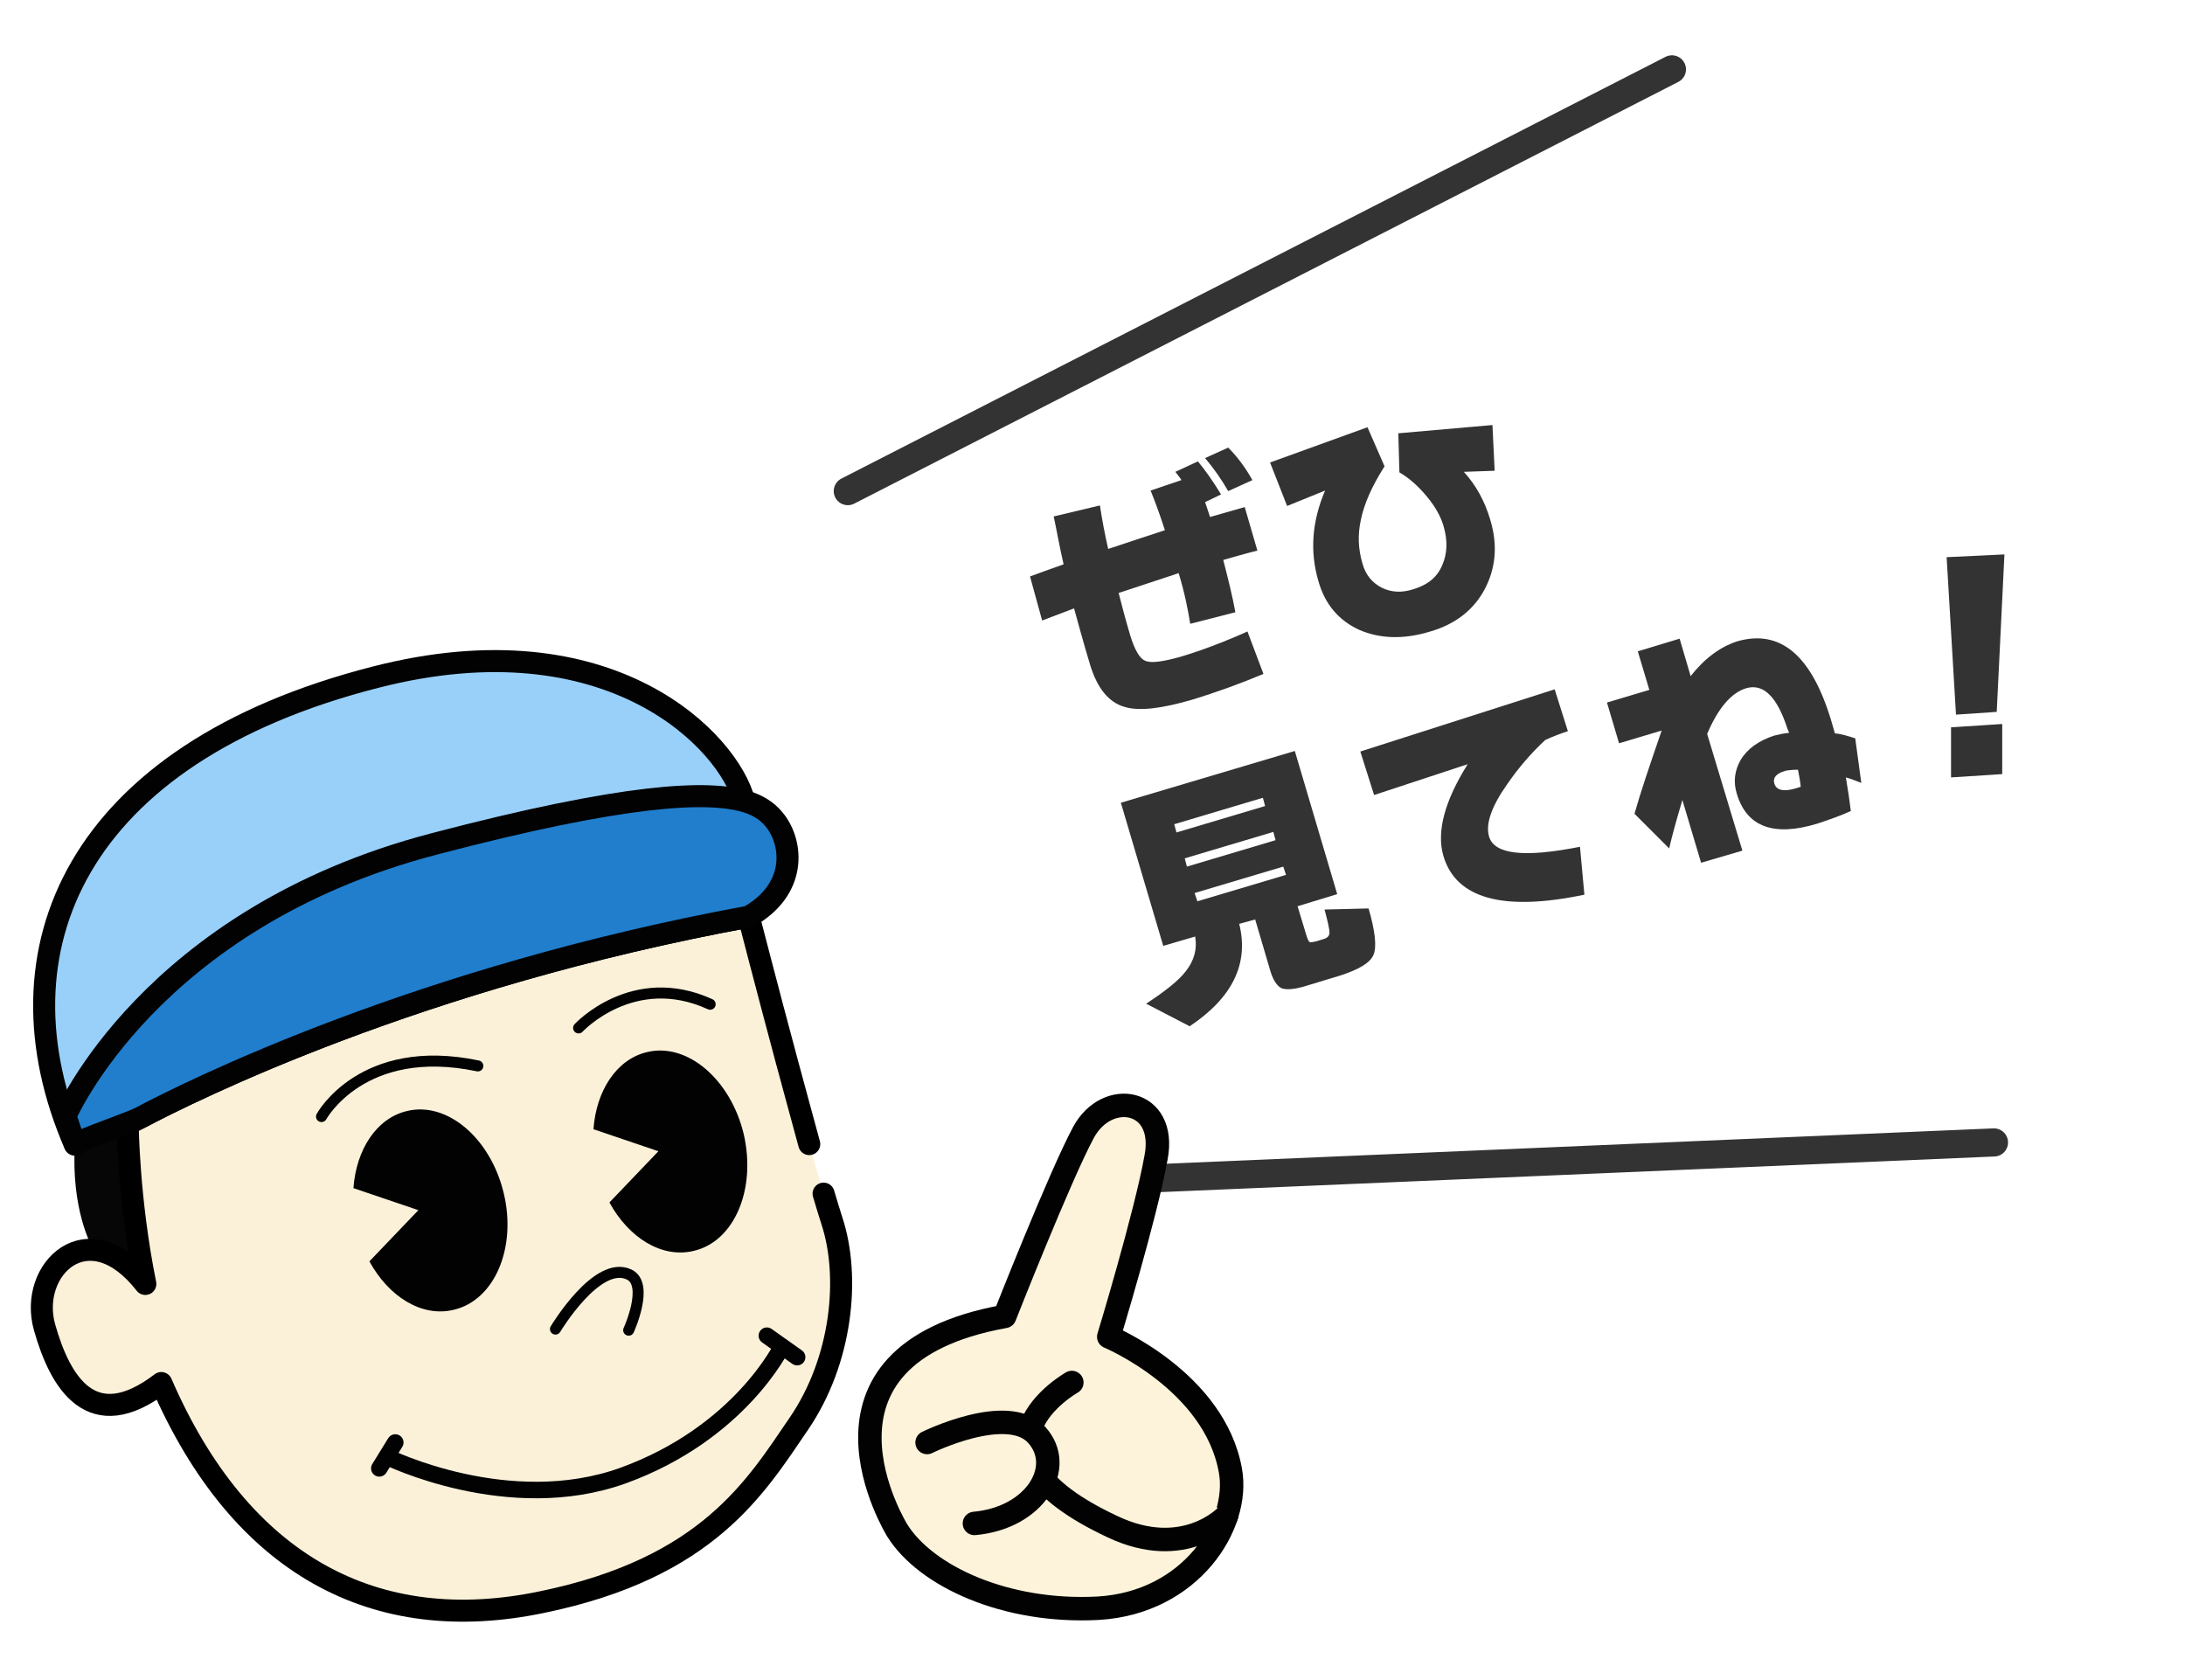
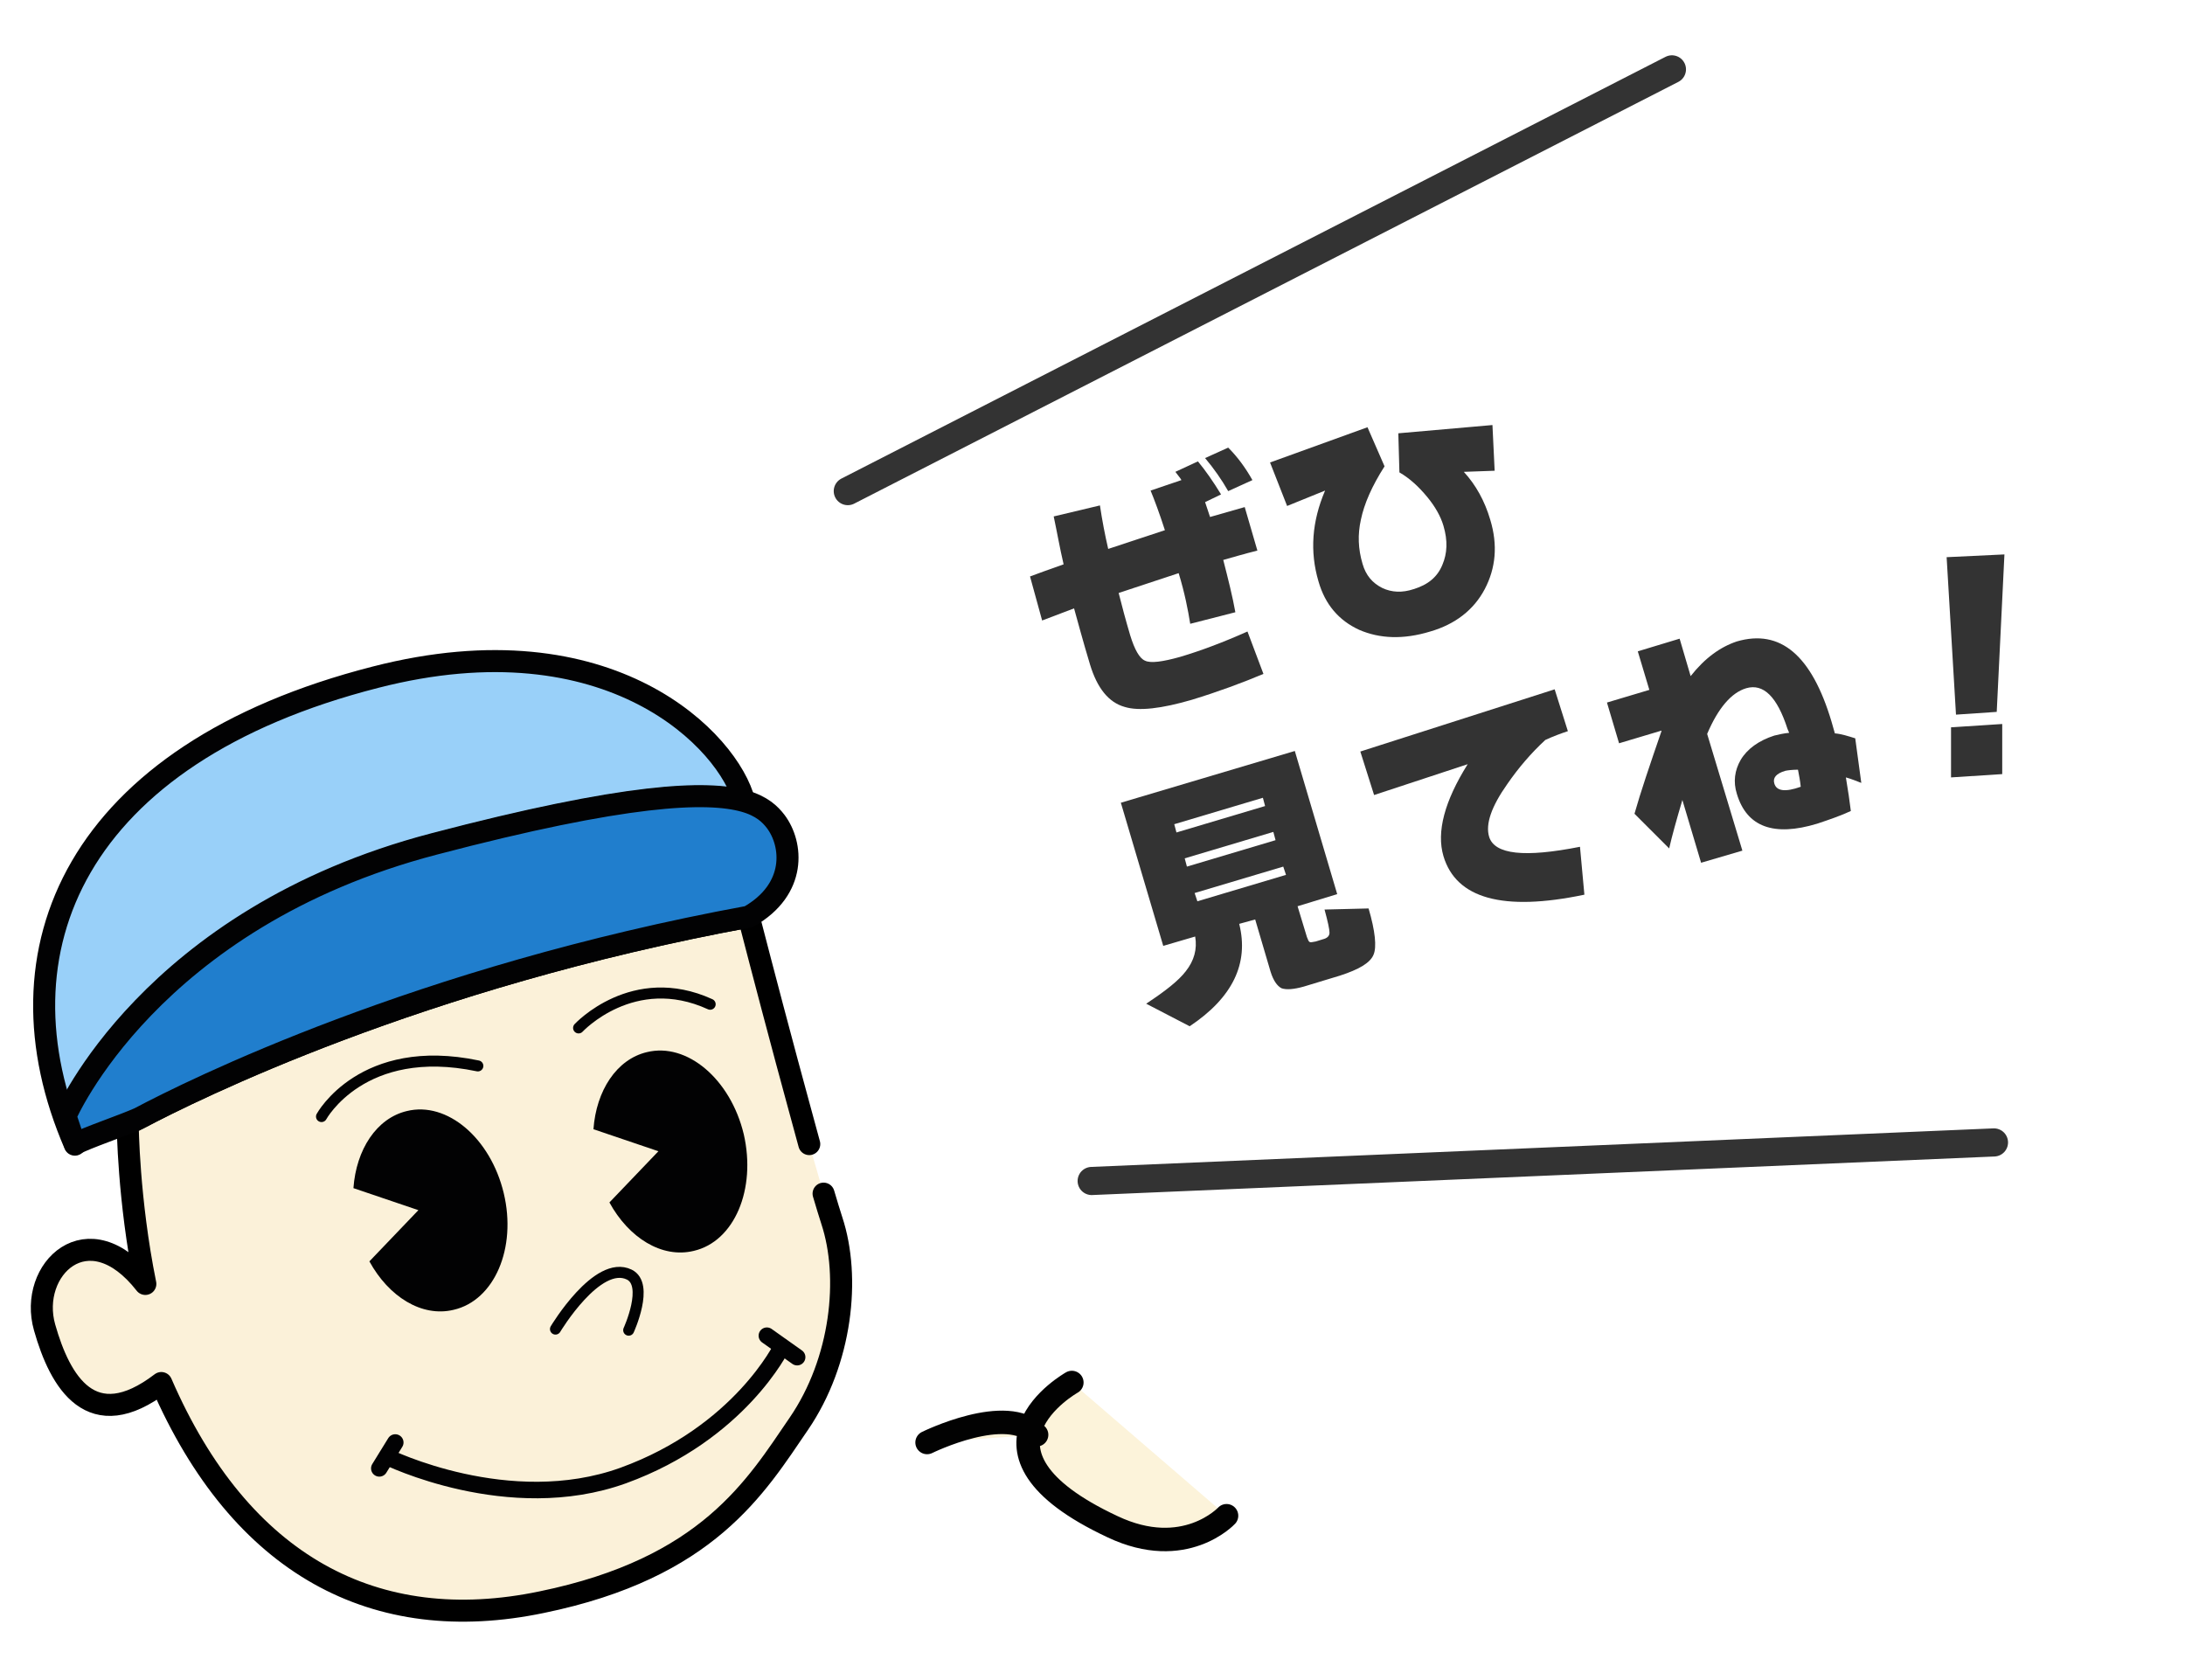
<svg xmlns="http://www.w3.org/2000/svg" version="1.1" id="レイヤー_1" x="0px" y="0px" viewBox="0 0 396.9 305.1" style="enable-background:new 0 0 396.9 305.1;" xml:space="preserve">
  <style type="text/css">
	.st0{fill:none;stroke:#333333;stroke-width:5.111;stroke-linecap:round;stroke-linejoin:round;stroke-miterlimit:10;}
	.st1{enable-background:new    ;}
	.st2{fill:#333333;}
	.st3{fill:#060607;}
	.st4{fill:#FBF1D9;stroke:#000000;stroke-width:4;stroke-linecap:round;stroke-linejoin:round;stroke-miterlimit:10;}
	.st5{fill:#FCF3DA;stroke:#020202;stroke-width:4.259;stroke-linecap:round;stroke-linejoin:round;stroke-miterlimit:10;}
	.st6{fill:#020203;}
	.st7{fill:none;stroke:#020203;stroke-width:2;stroke-linecap:round;stroke-linejoin:round;stroke-miterlimit:10;}
	.st8{fill:none;stroke:#020203;stroke-width:3;stroke-linecap:round;stroke-linejoin:round;stroke-miterlimit:10;}
	.st9{fill:#99D0F9;stroke:#020203;stroke-width:4;stroke-linecap:round;stroke-linejoin:round;stroke-miterlimit:10;}
	.st10{fill:#207ECD;stroke:#020203;stroke-width:4;stroke-linecap:round;stroke-linejoin:round;stroke-miterlimit:10;}
</style>
  <g>
    <line class="st0" x1="198.3" y1="214.5" x2="362.2" y2="207.5" />
    <g class="st1">
      <path class="st2" d="M226.1,92.1l2.3,7.9c-2.4,0.6-4.4,1.2-6.2,1.7c0.9,3.5,1.7,6.7,2.2,9.5l-8.2,2.1c-0.4-2.5-1-5.6-2.1-9.2    c-3.6,1.2-7.3,2.4-10.9,3.6c0.6,2.4,1.3,5,2.1,7.7c0.8,2.6,1.7,4.2,2.7,4.6c1,0.5,3.2,0.2,6.4-0.7c3.7-1.1,7.7-2.6,12.2-4.6    l2.9,7.7c-3.8,1.6-8.1,3.2-13,4.7c-5.5,1.6-9.6,2.1-12.2,1.3c-2.9-0.8-5-3.4-6.3-7.7c-1.3-4.3-2.2-7.7-2.9-10.2    c-1.3,0.5-3.2,1.2-5.8,2.2l-2.2-8c1.3-0.5,3.3-1.2,6.1-2.2c-0.7-3-1.2-5.9-1.8-8.7l8.4-2c0.4,2.7,0.9,5.3,1.5,7.9    c3.7-1.2,7.2-2.4,10.3-3.4c-1-3.1-1.9-5.5-2.6-7.2l5.6-1.9c-0.2-0.4-0.6-0.8-1.1-1.5l4.1-1.9c1.4,1.7,2.8,3.7,4.2,6l-2.9,1.4    c0.3,0.9,0.6,1.8,0.9,2.7C220.8,93.6,222.9,93,226.1,92.1z M227.5,87.2l-4.4,2c-1.2-2.1-2.6-4.1-4.2-6l4.2-1.9    C224.8,83,226.2,84.9,227.5,87.2z" />
      <path class="st2" d="M271.1,77.2l0.4,8.3l-5.6,0.2c2.2,2.4,3.8,5.3,4.8,8.7c1.4,4.6,1,8.8-1,12.6c-2,3.8-5.4,6.4-9.9,7.7    c-4.9,1.5-9.2,1.3-12.9-0.3c-3.7-1.7-6.2-4.6-7.4-8.8c-1.6-5.4-1.2-10.9,1.2-16.5l-6.9,2.8l-3.1-7.9l17.7-6.4l3.1,7.1    c-2.3,3.6-3.7,6.8-4.3,9.7c-0.6,2.7-0.5,5.3,0.3,8c0.6,2.1,1.8,3.5,3.6,4.4c1.7,0.8,3.6,0.9,5.7,0.2c2.6-0.8,4.3-2.2,5.2-4.4    c0.9-2.1,1-4.4,0.2-7.1c-0.5-1.7-1.5-3.5-3-5.3c-1.5-1.8-3.1-3.3-5-4.4l-0.2-7.1L271.1,77.2z" />
    </g>
    <g class="st1">
      <path class="st2" d="M225.1,167.8c1.8,7.2-1.2,13.4-9,18.6l-7.9-4.1c3.5-2.3,5.9-4.2,7.2-5.9c1.5-1.9,2.1-4,1.7-6.3l-5.8,1.7    l-7.7-26l31.6-9.4l7.7,26l-7.2,2.2l1.7,5.6c0.2,0.5,0.3,0.8,0.5,0.9s0.5,0,1.1-0.1l1.3-0.4c0.8-0.2,1.2-0.6,1.2-1.2    c0-0.6-0.3-2-0.9-4.2l8-0.2c1.2,4.1,1.5,7,0.9,8.4c-0.6,1.5-2.7,2.7-6.1,3.8l-6.6,2c-1.8,0.5-3.1,0.6-4,0.3c-0.8-0.4-1.5-1.4-2-3    l-2.8-9.5L225.1,167.8z M229.8,146.4l-0.4-1.5l-16.1,4.8l0.4,1.5L229.8,146.4z M231.7,152.6l-0.4-1.5l-16.1,4.8l0.4,1.5    L231.7,152.6z M233.6,158.9l-0.5-1.5l-16.1,4.8l0.5,1.5L233.6,158.9z" />
      <path class="st2" d="M284.8,132.8c-1.2,0.4-2.6,0.9-4.1,1.6c-2.6,2.4-4.9,5.1-6.9,8c-2.9,4.1-4,7.3-3.3,9.6    c1,3.2,6.4,3.8,16.5,1.8l0.8,8.7c-14.8,3.1-23.3,0.7-25.6-7c-1.3-4.4,0.2-10,4.4-16.7l-17,5.6l-2.5-7.9l35.3-11.3L284.8,132.8z" />
      <path class="st2" d="M337,134.1l1.1,8.1c-0.8-0.3-1.7-0.7-2.8-1c0.4,2.4,0.7,4.4,0.9,6.1c-1.7,0.8-3.7,1.5-6.1,2.3    c-7.9,2.4-12.8,0.6-14.6-5.4c-0.7-2.2-0.4-4.3,0.7-6.2c1.2-2,3.3-3.5,6.1-4.4c0.8-0.2,1.7-0.4,2.7-0.5l-0.3-0.7    c-1.9-5.9-4.4-8.3-7.5-7.4c-2.7,0.8-5.1,3.6-7.1,8.3l6.4,21.2l-7.5,2.2l-3.4-11.4c-1.1,3.7-1.9,6.6-2.4,8.8l-6.3-6.3    c1.1-3.9,2.8-8.9,4.9-15l0-0.1l-7.7,2.3l-2.2-7.4l7.7-2.3l-2.1-7l7.6-2.3l2,6.8c2.6-3.3,5.4-5.3,8.4-6.3    c7.9-2.3,13.6,2.5,17.2,14.6l0.6,2.1C334.5,133.3,335.7,133.7,337,134.1z M326.6,139.8c-1,0-1.8,0.1-2.3,0.2    c-1.7,0.5-2.3,1.3-2,2.3c0.4,1.4,2,1.6,4.8,0.6C327,141.9,326.8,140.8,326.6,139.8z" />
      <path class="st2" d="M364.1,100.7l-1.4,28.6l-7.4,0.5l-1.7-28.6L364.1,100.7z M363.7,131.5l0,9.1l-9.3,0.6l0-9.1L363.7,131.5z" />
    </g>
    <line class="st0" x1="154" y1="89.2" x2="303.7" y2="12.6" />
    <g>
-       <path class="st3" d="M16.6,226.2c0,0-3.7-6.6-3-18.3l16-15.2l0.7,44.3C30.3,237,20.3,232.5,16.6,226.2z" />
      <path class="st4" d="M147,207.8c-1.3-4.7-2.7-10-4.1-15.1c-3.6-13.4-6.9-26.2-6.9-26.2c-60,11-101.2,31.6-110.7,36.6    c-1.4,0.7-2.1,1.2-2.1,1.2s0.1,13.6,3.2,28.9c-10.4-13.3-21.3-2.6-18.3,7.9c2.8,9.9,8.5,19.8,21.2,10.1    c14.4,33.2,38.9,46.1,69.1,39.8c30.2-6.2,38.9-21,46.7-32.4s9.4-26.6,6-36.9c-0.4-1.2-0.9-2.9-1.5-4.9" />
-       <path class="st5" d="M163,278c0,0-19.8-31.8,19.5-38.9c0,0,10-25.4,14.3-33.4s15.2-6.1,13.2,4.5c-1.9,10.6-8.6,32.6-8.6,32.6    s19.2,8,22.1,24.3c1.8,9.9-7.2,24-24,25C182.7,293,168.2,286.3,163,278z" />
      <path class="st5" d="M194.7,251.1c0,0-22.1,12.4,7.4,26.2c13.1,6.2,20.7-2,20.7-2" />
-       <path class="st5" d="M168.4,262c0,0,14.6-7.2,19.9-1.4c5.3,5.8-0.2,15.1-11.3,16.1" />
+       <path class="st5" d="M168.4,262c0,0,14.6-7.2,19.9-1.4" />
      <path class="st6" d="M135.1,206c-2.4-10-10.3-16.7-17.6-14.9c-5.5,1.3-9.2,7-9.7,14l11.8,4l-8.9,9.3c3.5,6.4,9.5,10.2,15.3,8.8    C133.4,225.5,137.4,216,135.1,206z" />
      <path class="st6" d="M91.5,216.7c-2.4-10-10.3-16.7-17.6-14.9c-5.5,1.3-9.2,7-9.7,14l11.8,4l-8.9,9.3c3.5,6.4,9.5,10.2,15.3,8.8    C89.8,236.2,93.9,226.7,91.5,216.7z" />
      <path class="st7" d="M100.9,241.4c0,0,7.6-12.7,13.4-9.9c3.7,1.8-0.1,10.1-0.1,10.1" />
      <path class="st7" d="M105.1,186.7c0,0,9.9-10.7,23.9-4.3" />
      <path class="st7" d="M58.4,202.8c0,0,7.4-13.6,28.4-9.2" />
      <path class="st8" d="M70.3,264.6c0,0,22.1,10.9,42.9,3.4c21.2-7.7,28.8-23.4,28.8-23.4" />
      <line class="st8" x1="71.8" y1="262" x2="68.9" y2="266.7" />
      <line class="st8" x1="139.3" y1="242.6" x2="144.8" y2="246.5" />
      <path class="st9" d="M78.8,153.4c35-9.2,49.7-9.7,56.4-7.8c-2.7-10.8-24.2-33.6-67-22.6c-54.4,13.9-69.9,49.6-54.6,84.9    C13.6,207.8,27.2,166.9,78.8,153.4z" />
      <path class="st10" d="M140.9,149.2c-1-1.3-2.5-2.8-5.7-3.7c-6.8-1.9-21.4-1.4-56.4,7.8c-51.6,13.5-66.9,49.4-66.9,49.4l1.7,5.1    c2-1.1,8.8-3.4,11.7-4.7c9.6-5.1,50.8-25.6,110.7-36.6C144.8,161.5,144,153.3,140.9,149.2z" />
    </g>
  </g>
</svg>